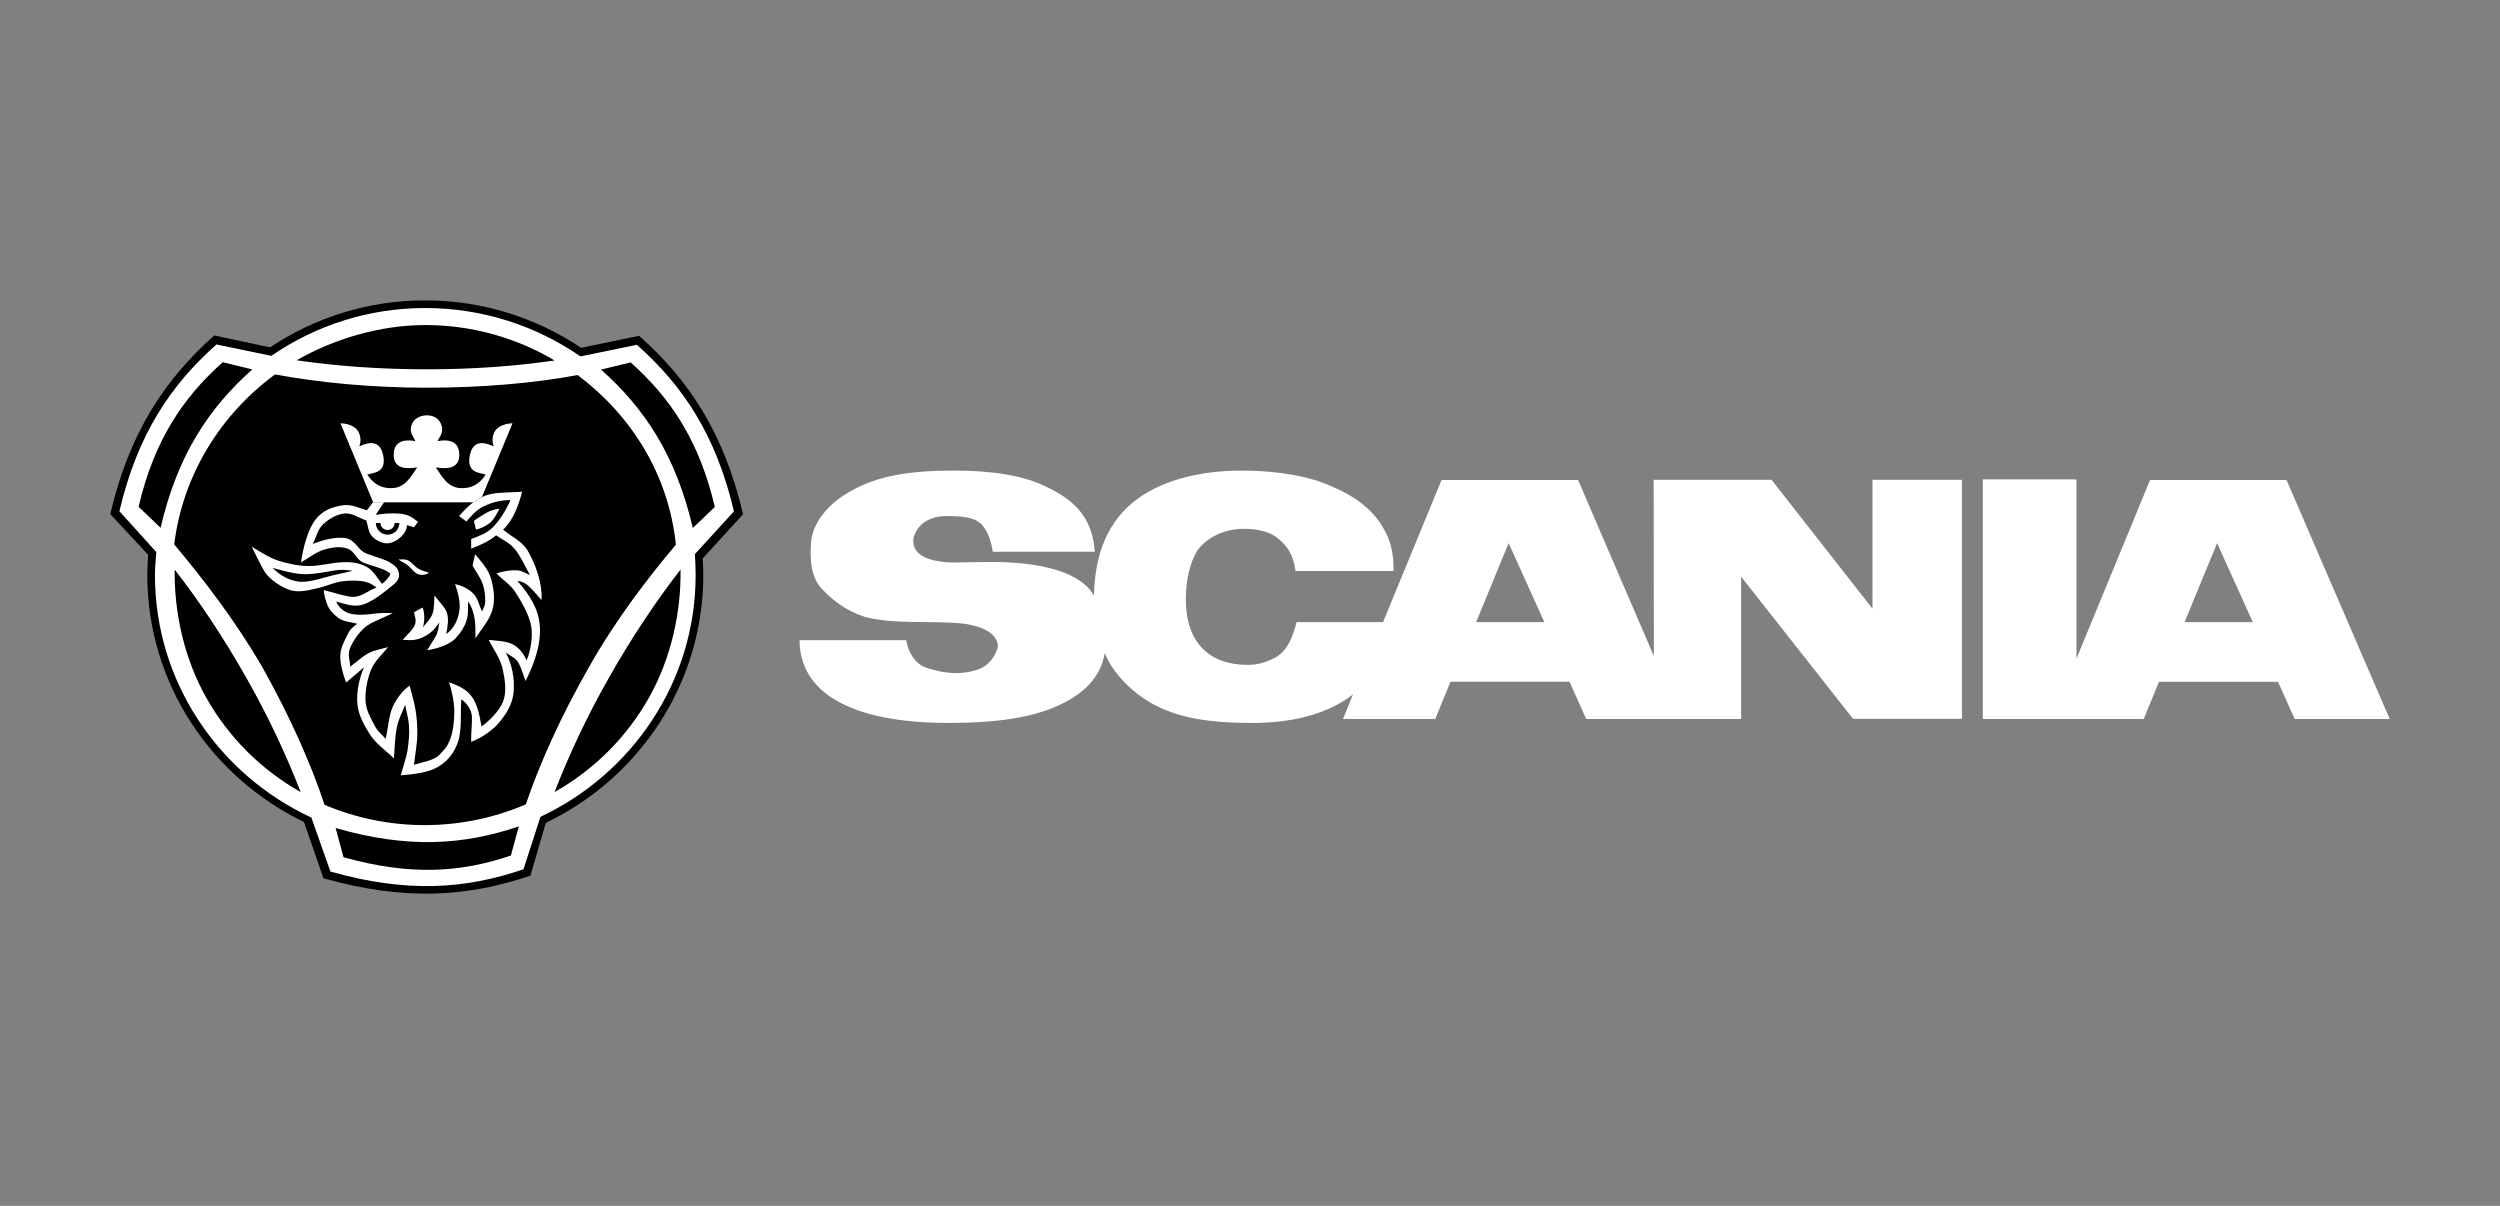
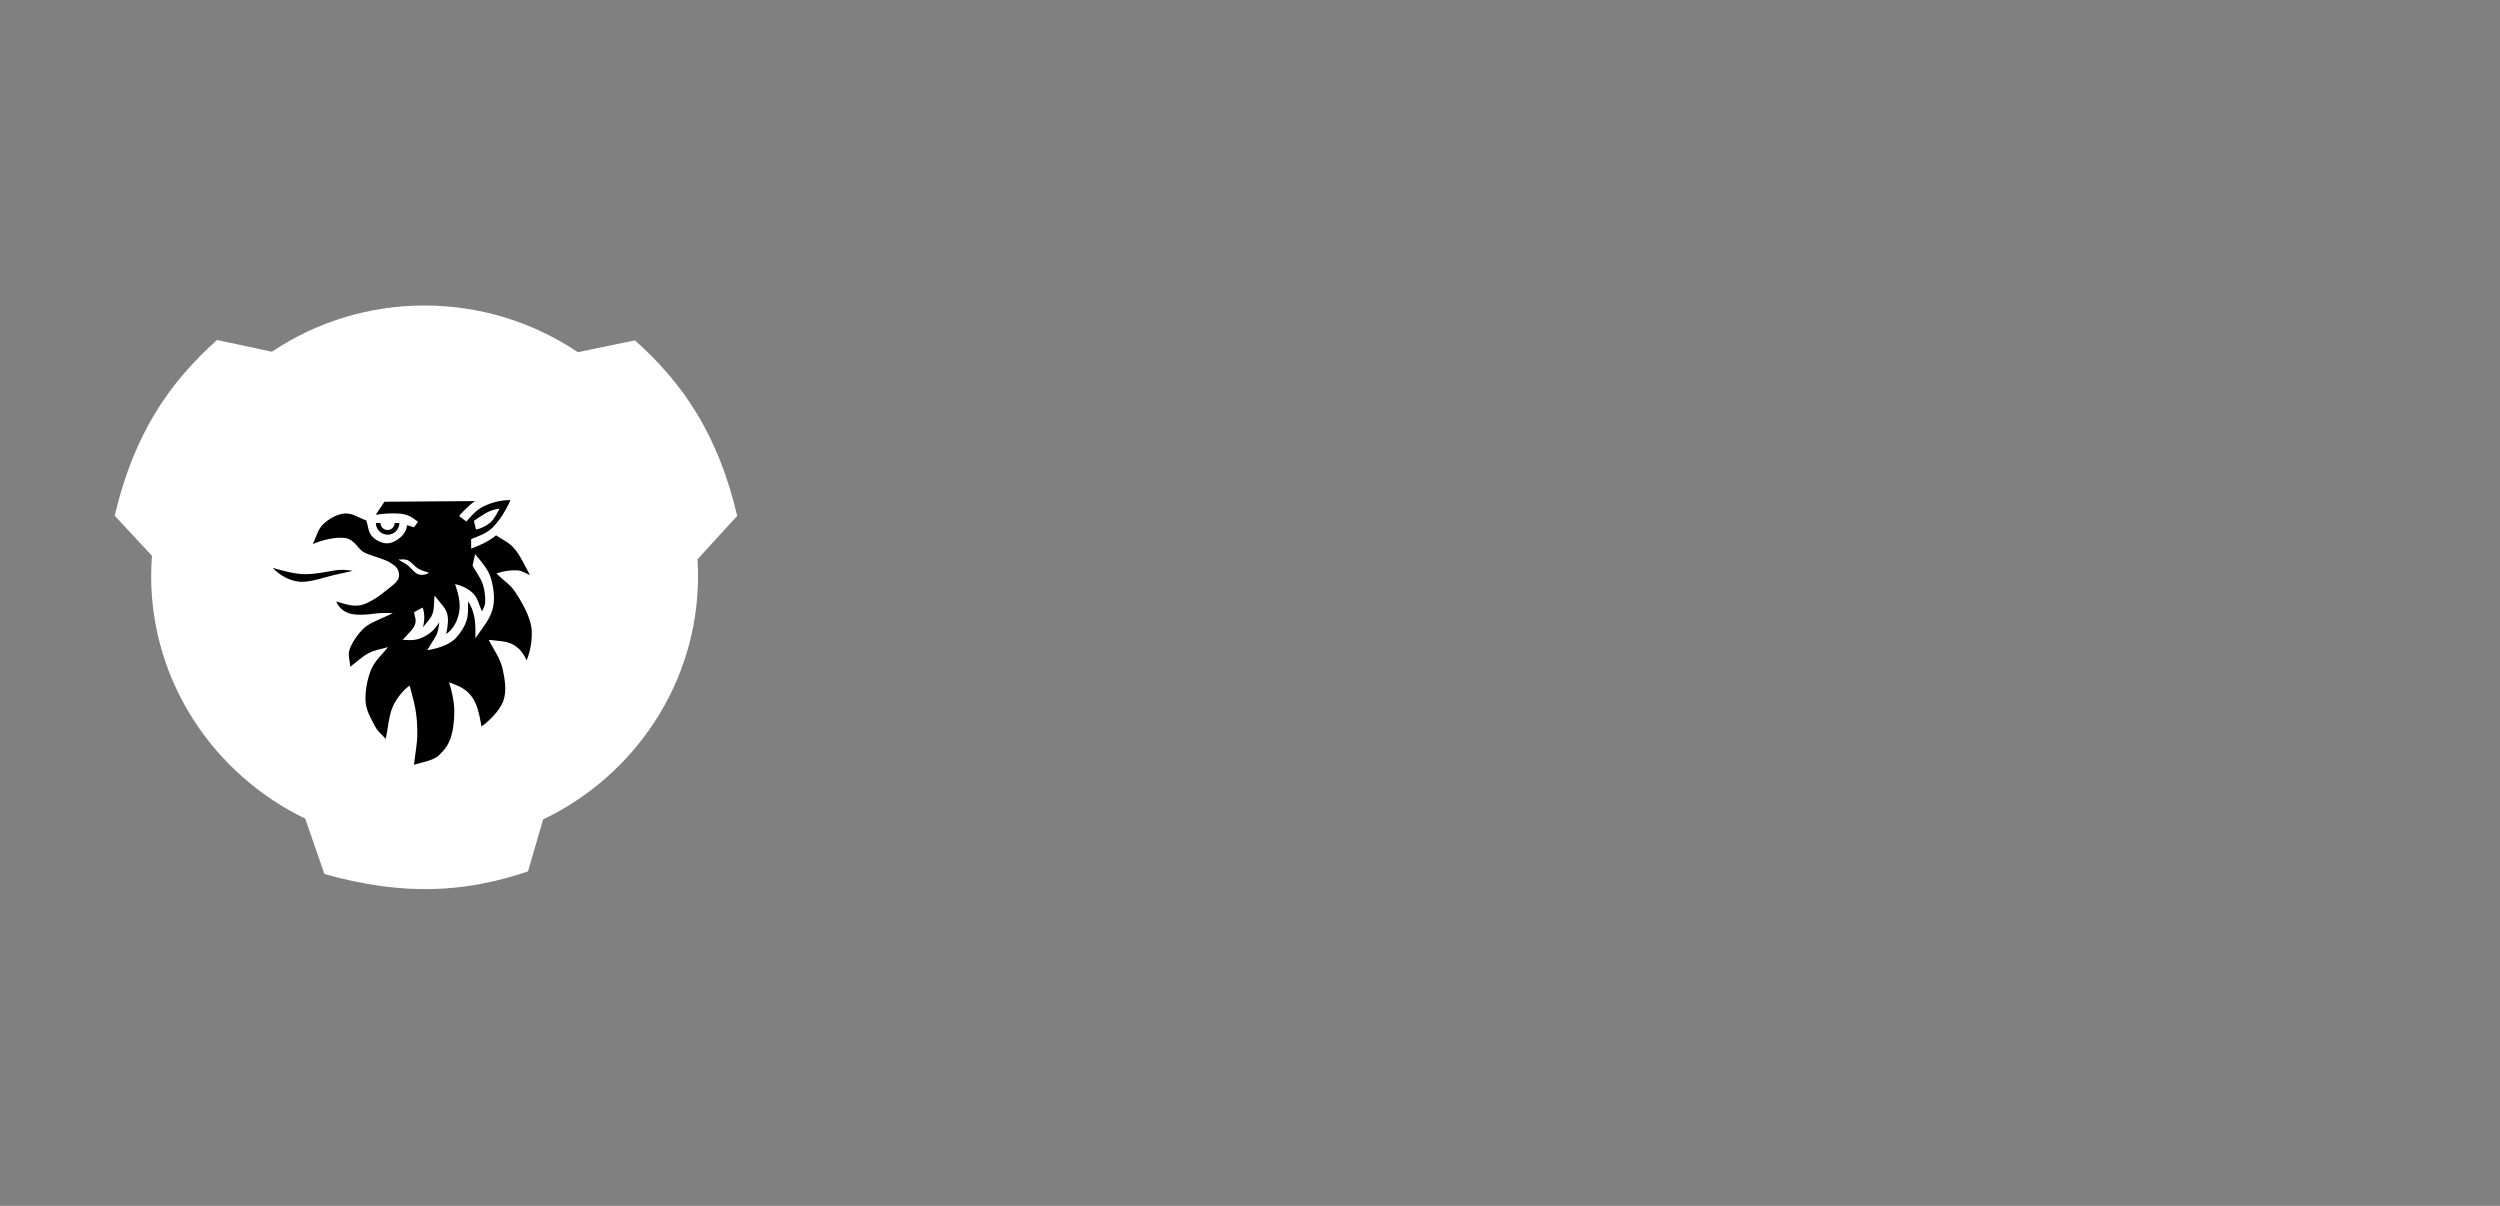
<svg xmlns="http://www.w3.org/2000/svg" width="170" height="82" viewBox="0 0 170 82" fill="none">
  <rect x="0" y="0" width="170" height="82" fill="#808080" stroke="none" />
  <path fill-rule="evenodd" clip-rule="evenodd" d="M36.931 55.722L35.903 59.255C31.731 60.668 27.542 60.979 22.058 59.432L20.758 55.668C14.56 52.672 10.278 46.395 10.278 39.16C10.278 38.746 10.303 38.21 10.334 37.796L7.801 35.068C9.088 29.557 11.492 26.032 14.758 23.12L18.491 23.918C21.555 21.862 25.175 20.767 28.878 20.775C32.723 20.775 36.309 21.95 39.297 23.948L43.173 23.145C46.438 26.043 48.841 29.569 50.129 35.08L47.43 38.033C47.449 38.416 47.467 38.788 47.467 39.159C47.468 46.429 43.161 52.744 36.931 55.722Z" fill="white" />
-   <path fill-rule="evenodd" clip-rule="evenodd" d="M37.715 24.513C35.059 24.897 32.184 25.113 29.015 25.113C25.834 25.113 22.821 24.89 20.166 24.5C22.689 23.057 25.814 22.104 28.922 22.104C32.02 22.102 35.06 22.934 37.715 24.513ZM20.447 53.861C19.403 51.178 18.164 48.574 16.739 46.068C15.186 43.326 13.514 40.831 11.879 38.733C11.835 41.618 12.518 44.774 14.033 47.455C15.54 50.129 17.758 52.344 20.447 53.861ZM10.92 35.891C12.067 30.933 14.227 27.726 17.158 25.12L15.148 24.631C12.461 27.02 10.482 29.93 9.424 34.461L10.92 35.891ZM22.821 56.306C27.769 57.729 31.54 57.458 35.279 56.195L34.741 58.174C31.327 59.339 27.901 59.562 23.36 58.292L22.821 56.306ZM47.11 35.903C45.963 30.945 43.803 27.738 40.872 25.133L42.883 24.644C45.569 27.033 47.549 29.943 48.607 34.474L47.11 35.903ZM37.114 55.953L36.068 59.544C31.828 60.978 27.569 61.296 21.994 59.722L20.672 55.897C14.371 52.851 10.018 46.47 10.018 39.115C10.018 38.694 10.043 38.15 10.074 37.728L7.5 34.956C8.809 29.354 11.252 25.769 14.571 22.81L18.366 23.62C21.482 21.531 25.161 20.418 28.926 20.426C32.835 20.426 36.48 21.621 39.517 23.651L43.458 22.835C46.778 25.781 49.22 29.366 50.529 34.968L47.786 37.97C47.805 38.36 47.823 38.738 47.823 39.115C47.823 46.506 43.445 52.926 37.114 55.953ZM36.75 55.544L35.597 59.11C31.651 60.46 27.686 60.744 22.469 59.265L21.173 55.594C14.903 52.685 10.537 46.389 10.537 39.116C10.537 38.59 10.582 38.076 10.631 37.544L8.12 34.764C9.341 29.534 11.62 26.178 14.72 23.424L18.454 24.198C21.521 22.077 25.176 20.942 28.92 20.947C32.834 20.947 36.48 22.167 39.467 24.234L43.307 23.448C46.407 26.19 48.687 29.545 49.908 34.776L47.253 37.679C47.285 38.157 47.302 38.636 47.303 39.115C47.304 46.352 42.975 52.624 36.75 55.544ZM37.708 53.861C38.752 51.178 39.991 48.573 41.416 46.068C42.969 43.326 44.641 40.831 46.276 38.733C46.321 41.618 45.637 44.774 44.122 47.455C42.615 50.129 40.397 52.344 37.708 53.861ZM45.963 37.036C44.022 39.333 41.811 42.224 40.013 45.431C38.165 48.674 36.719 51.863 35.754 54.697C33.595 55.623 31.268 56.103 28.915 56.108C26.561 56.113 24.232 55.644 22.069 54.728C21.13 51.879 19.689 48.68 17.872 45.424C16.025 42.223 13.789 39.332 11.847 37.023C12.423 32.306 15.005 28.172 18.705 25.46C21.686 26.017 25.256 26.364 29.014 26.364C32.772 26.364 36.304 26.06 39.28 25.503C42.963 28.277 45.456 32.269 45.963 37.036Z" fill="black" />
-   <path fill-rule="evenodd" clip-rule="evenodd" d="M32.308 34.102C32.672 33.854 32.866 33.705 33.417 33.588C33.968 33.47 34.807 33.489 35.509 33.44C35.252 34.362 34.945 35.309 34.212 36.014C34.795 36.535 35.509 36.745 35.959 37.575C36.41 38.404 36.88 39.599 36.83 40.8C36.228 40.182 35.877 39.55 35.182 39.506C35.972 40.404 36.597 41.314 36.705 42.528C36.811 43.74 36.366 45.064 35.74 46.309C35.577 45.9 35.471 45.468 35.271 45.09C35.069 44.712 34.695 44.626 34.388 44.353C34.819 45.185 35.006 46.121 34.927 47.053C34.852 47.889 34.438 48.525 33.968 49.102C33.498 49.678 32.647 50.236 32.039 50.445C32.021 49.9 32.114 49.219 32.089 48.712C32.065 48.205 31.625 47.697 31.37 47.561C31.295 48.489 31.42 49.685 31.144 50.452C30.875 51.22 30.449 51.745 29.785 52.147C29.122 52.549 28.069 52.654 27.255 52.722C27.399 52.14 27.637 51.553 27.718 50.971C27.8 50.388 27.85 49.876 27.812 49.354C27.775 48.835 27.637 48.383 27.549 47.924C27.355 48.445 27.099 48.878 26.98 49.485C26.86 50.091 26.835 50.878 26.785 51.571C26.215 51.014 25.551 50.575 25.131 49.906C24.711 49.237 24.36 48.587 24.297 47.814C24.235 47.039 24.435 46.081 24.755 45.374L23.534 46.414C23.321 45.827 23.12 45.139 23.14 44.582C23.152 44.025 23.459 43.523 23.634 43.145C23.81 42.767 24.066 42.577 24.298 42.415C23.898 42.297 23.397 42.292 23.046 42.044C22.695 41.797 22.414 41.499 22.275 41.165C22.138 40.83 22.018 40.409 22.018 40.13C22.613 40.26 23.602 40.613 24.091 40.589C24.58 40.564 25.075 40.149 25.607 39.951C25.381 39.815 25.294 39.685 24.88 39.573C24.468 39.462 23.834 39.456 23.278 39.53C22.721 39.599 22.231 39.852 21.624 39.988C21.017 40.124 20.378 40.317 19.745 40.13C19.119 39.945 18.299 39.368 17.998 38.88C17.697 38.391 17.41 37.76 17.121 37.177C17.704 37.518 18.248 37.901 18.906 38.118C19.564 38.329 20.271 38.489 21.017 38.489C21.756 38.495 22.432 38.278 23.228 38.235C24.022 38.192 24.493 38.309 24.95 38.557C25.407 38.805 25.733 39.417 25.978 39.702C26.209 39.529 26.391 39.343 26.553 39.033C26.253 38.674 25.251 38.488 24.718 38.26C24.186 38.031 24.136 37.474 23.61 37.3C23.09 37.127 22.557 37.22 22.018 37.38C21.48 37.541 20.979 37.962 20.465 38.241C20.629 37.195 20.923 36.018 21.461 35.325C21.999 34.632 22.701 34.458 23.303 34.359C23.898 34.261 24.474 34.576 24.956 34.7C25.088 34.52 25.219 34.341 25.357 34.155L32.308 34.102Z" fill="white" />
  <path fill-rule="evenodd" clip-rule="evenodd" d="M32.293 34.074L26.142 34.118L25.547 35.009C26.06 34.922 26.581 34.892 27.1 34.922C27.726 34.946 28.071 35.207 28.427 35.485L28.152 35.856C27.993 35.807 27.834 35.758 27.676 35.708C27.651 36.036 27.488 36.308 27.256 36.519C27.024 36.729 26.648 36.953 26.304 36.946C25.959 36.946 25.527 36.729 25.282 36.45C25.038 36.172 25.032 35.745 24.907 35.386C24.412 35.231 23.967 34.873 23.435 34.916C22.902 34.959 22.339 35.3 21.964 35.659C21.594 36.018 21.5 36.55 21.268 36.996C22.001 36.681 22.884 36.501 23.485 36.588C24.08 36.681 24.312 37.263 24.675 37.511C25.038 37.758 26.066 37.974 26.485 38.229C26.898 38.476 27.118 38.662 27.136 39.101C27.149 39.541 26.686 39.801 26.304 40.117C25.921 40.432 25.12 41.039 24.512 41.156C23.906 41.273 23.279 41.008 22.859 40.902C22.996 41.224 23.279 41.559 23.742 41.708C24.205 41.856 24.976 41.799 25.439 41.731C25.902 41.663 26.253 41.688 26.717 41.688C26.148 41.986 25.508 42.196 25.007 42.517C24.506 42.839 24.018 43.557 23.811 44.053C23.605 44.548 23.811 44.907 23.811 45.341C24.225 45.031 24.639 44.636 25.071 44.413C25.503 44.19 25.935 44.141 26.38 44.004C25.998 44.512 25.491 44.913 25.233 45.54C24.976 46.165 24.82 47.013 24.857 47.668C24.888 48.318 25.258 48.92 25.483 49.352C25.709 49.786 25.978 49.947 26.229 50.244C26.386 49.551 26.436 48.677 26.699 48.077C26.962 47.477 27.451 46.889 27.857 46.623C27.988 47.13 28.157 47.699 28.251 48.239C28.345 48.777 28.382 49.322 28.377 49.947C28.371 50.573 28.227 51.315 28.151 52.003C28.791 51.815 29.504 51.698 29.855 51.353C30.205 51.006 30.425 50.77 30.619 50.245C30.813 49.723 30.894 49 30.894 48.364C30.894 47.726 30.694 46.852 30.531 46.394C31.088 46.605 31.608 46.783 32.021 47.292C32.435 47.8 32.597 48.554 32.742 49.397C33.162 49.118 33.951 48.38 34.214 47.694C34.471 47.013 34.333 46.203 34.182 45.497C34.032 44.791 33.562 44.154 33.23 43.51C33.7 43.571 34.42 43.578 34.859 43.813C35.297 44.049 35.553 44.365 35.811 44.898C36.112 44.203 36.28 43.095 36.068 42.334C35.854 41.573 35.41 40.825 35.04 40.261C34.671 39.697 34.17 39.438 33.762 38.991C34.225 38.83 34.79 38.756 35.158 38.781C35.528 38.806 35.741 38.991 36.035 39.102C35.71 38.508 35.39 37.79 34.995 37.326C34.601 36.861 34.181 36.719 33.737 36.403C33.23 36.825 32.596 37.096 32.039 37.307V36.657C32.596 36.428 33.085 36.292 33.536 35.834C33.986 35.377 34.432 34.657 34.713 34.008C34.087 33.99 33.424 34.175 32.903 34.423C32.384 34.671 32.064 35.067 31.713 35.463L31.219 35.092C31.541 34.712 31.936 34.322 32.293 34.074ZM18.539 38.617C19.303 38.828 20.08 39.045 20.756 39.045C21.433 39.045 22.234 38.878 22.76 38.791C23.287 38.705 23.618 38.767 23.994 38.815C23.643 38.903 23.261 38.983 22.697 39.106C22.134 39.23 21.044 39.639 20.318 39.552C19.592 39.465 19.014 39.094 18.539 38.617ZM32.23 35.437L32.367 36.012C32.719 35.933 33.047 35.774 33.326 35.547C33.601 35.306 33.764 34.971 33.97 34.582C33.651 34.625 33.275 34.743 33.018 34.903C32.762 35.065 32.186 35.411 32.23 35.437ZM25.872 35.566C25.872 35.825 26.098 36.042 26.355 36.042C26.482 36.041 26.604 35.99 26.695 35.901C26.785 35.812 26.836 35.692 26.837 35.566H27.157C27.157 35.67 27.137 35.773 27.097 35.87C27.057 35.966 26.998 36.054 26.924 36.128C26.849 36.202 26.76 36.26 26.663 36.3C26.565 36.339 26.46 36.359 26.355 36.358C26.143 36.356 25.941 36.272 25.792 36.124C25.643 35.975 25.559 35.775 25.559 35.566H25.872ZM32.305 37.683L32.136 38.463C32.38 38.909 32.7 39.317 32.837 39.751C32.975 40.185 33.007 40.629 32.993 40.933C32.981 41.238 32.843 41.386 32.781 41.576C32.593 41.212 32.499 40.691 32.205 40.383C31.911 40.072 31.447 39.825 30.946 39.72C31.153 40.315 31.322 40.965 31.235 41.545C31.146 42.128 30.871 42.766 30.339 43.112C30.445 42.63 30.526 42.078 30.389 41.67C30.251 41.261 29.831 40.89 29.55 40.493C29.5 40.933 29.544 41.36 29.413 41.731C29.281 42.104 28.974 42.369 28.761 42.654C28.911 42.097 28.854 41.602 28.736 41.311L28.148 41.64C28.217 41.961 28.336 42.177 28.203 42.506C28.078 42.835 27.634 43.206 27.383 43.508C27.872 43.534 28.285 43.583 28.843 43.292C29.4 43.001 29.582 42.729 29.877 42.32C29.814 42.649 29.808 42.971 29.614 43.292C29.42 43.614 29.25 43.898 29.05 44.215C29.908 44.085 30.672 43.762 31.017 43.365C31.362 42.971 31.587 42.63 31.724 42.196C31.862 41.763 31.819 41.36 31.825 40.897C32.082 41.256 32.169 41.565 32.257 41.98C32.345 42.394 32.332 42.957 32.326 43.398C32.708 42.835 33.265 42.184 33.466 41.527C33.666 40.872 33.603 40.197 33.429 39.479C33.251 38.76 32.788 38.265 32.305 37.683ZM27.094 38.048C27.282 38.054 27.501 37.999 27.733 38.098C27.965 38.197 28.21 38.543 28.46 38.679C28.71 38.815 28.923 38.865 29.168 38.94C28.999 39.076 28.729 39.132 28.46 39.058C28.191 38.984 27.915 38.575 27.684 38.407C27.452 38.24 27.289 38.19 27.094 38.048Z" fill="black" />
-   <path fill-rule="evenodd" clip-rule="evenodd" d="M29.032 28.242C28.6 28.242 28.118 28.441 27.968 28.96C27.823 29.481 28.168 29.728 28.243 30C27.792 29.901 26.796 29.827 26.771 30.891C26.746 31.956 27.743 31.881 28.369 31.782C27.918 32.451 27.542 33.169 26.647 33.193C25.751 33.218 25.3 32.748 24.974 32.277C25.301 32.128 26.321 32.227 26.052 30.94C25.783 29.652 24.675 30.271 24.43 30.346C24.502 30.168 24.528 29.975 24.506 29.785C24.484 29.595 24.415 29.413 24.305 29.256C24.055 28.91 23.503 28.785 23.152 28.785L25.376 34.158H32.215L32.773 33.799L34.851 28.785C34.501 28.785 33.95 28.915 33.7 29.256C33.486 29.553 33.423 30 33.573 30.346C33.329 30.271 32.221 29.652 31.951 30.94C31.682 32.228 32.703 32.128 33.028 32.277C32.703 32.748 32.252 33.218 31.356 33.193C30.46 33.169 30.084 32.45 29.634 31.782C30.26 31.881 31.256 31.956 31.231 30.891C31.206 29.827 30.21 29.901 29.759 30C29.834 29.728 30.185 29.48 30.034 28.96C29.89 28.441 29.464 28.242 29.032 28.242Z" fill="white" />
-   <path fill-rule="evenodd" clip-rule="evenodd" d="M148.551 42.306H153.192L150.763 36.933L148.551 42.306ZM134.831 48.894V32.6H141.199V44.787L146.204 32.64H155.484L162.5 48.894H156.039L154.906 46.361H146.811L145.772 48.894H134.831ZM100.375 42.306H105.016L102.589 36.933L100.375 42.306ZM74.392 40.493C74.19 40.157 73.925 39.863 73.61 39.626C72.395 38.666 70.13 38.213 67.404 38.213C65.34 38.213 64.517 38.346 63.519 38.106C62.264 37.799 62.102 37.213 62.102 36.733C62.102 36.387 62.44 35.786 62.844 35.52C63.289 35.227 63.735 35.093 64.395 35.093C65.367 35.093 66.379 35.133 66.877 35.813C67.269 36.32 67.43 37.039 67.511 37.519H74.446C74.284 35.133 73.002 33.972 71.101 33.079C69.563 32.319 67.431 31.999 64.854 31.999C61.805 31.999 59.7 32.372 57.973 33.332C56.26 34.225 55.235 35.625 55.153 36.892C55.059 38.118 55.167 39.345 55.95 40.106C56.597 40.785 57.501 41.532 58.836 41.958C59.889 42.225 61.197 42.305 63.167 42.305C64.206 42.305 65.568 42.358 66.04 42.504C67.363 42.772 67.861 43.412 67.861 43.958C67.741 44.461 67.456 44.911 67.052 45.239C66.647 45.559 65.784 45.771 65.042 45.771C64.26 45.771 63.504 45.586 62.924 45.385C62.169 45.106 61.71 44.226 61.629 43.533H54.371C54.371 45.186 55.153 46.746 57.124 47.772C59.039 48.799 61.71 49.16 64.57 49.16C67.605 49.16 70.074 48.826 71.882 48.013C73.77 47.173 74.864 45.998 75.12 44.412C75.565 45.492 76.415 46.466 77.346 47.185C79.289 48.692 81.73 49.16 85.102 49.16C87.814 49.16 90.093 48.612 91.861 47.333C91.888 47.306 91.942 47.253 92.009 47.212L91.322 48.893H97.595L98.634 46.36H106.729L107.862 48.893H118.398V39.213L126.007 48.88H133.412V32.626H127.328V41.387L120.462 32.626H112.449L112.463 44.613L107.309 32.639H98.026L94.047 42.306H88.165C87.949 43.186 87.597 44.172 86.829 44.651C86.33 44.932 85.696 45.212 84.846 45.212C82.242 45.212 80.637 43.705 80.637 40.759C80.637 39.399 80.92 38.253 81.419 37.439C82.094 36.492 83.335 35.959 84.59 35.959C85.454 35.959 86.236 36.146 86.708 36.466C87.572 37.079 87.936 37.733 88.097 38.826H94.762C94.776 37.479 94.506 36.599 93.98 35.773C93.305 34.612 92.023 33.68 90.675 33.133C89.15 32.386 86.87 32 84.428 32C81.824 32 79.275 32.559 77.427 33.866C75.323 35.373 74.446 37.667 74.392 40.493Z" fill="white" />
</svg>